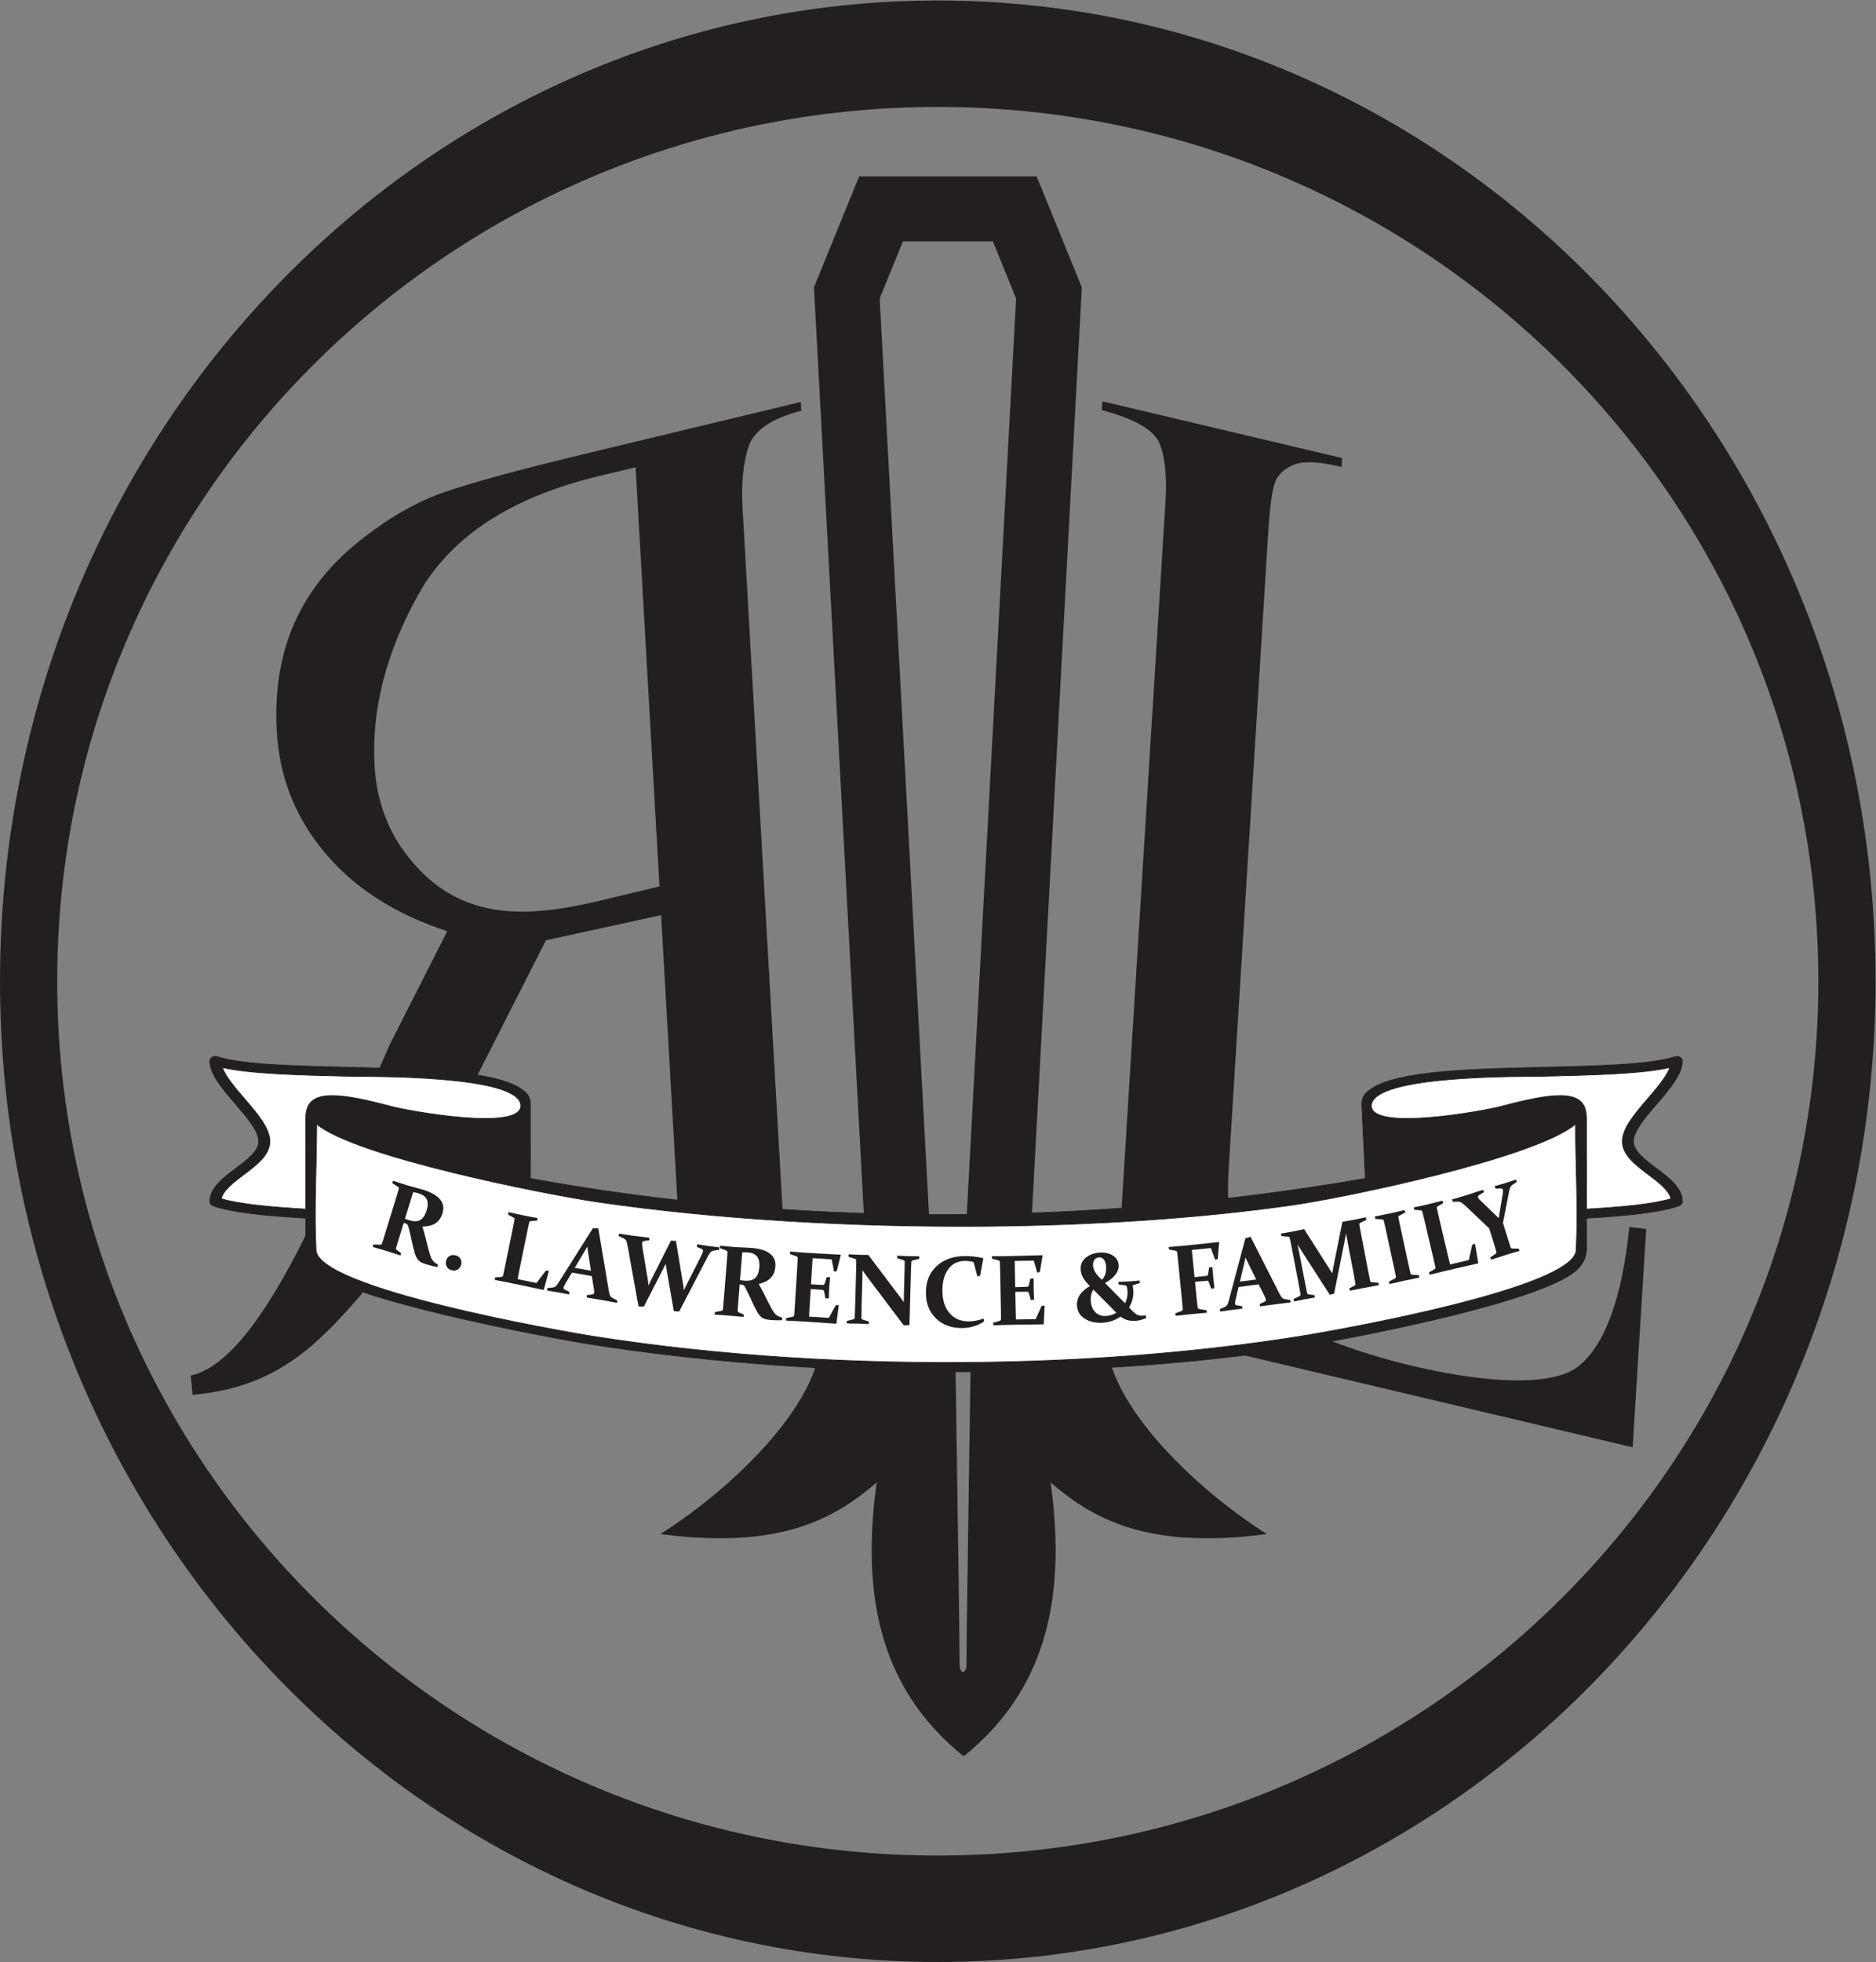
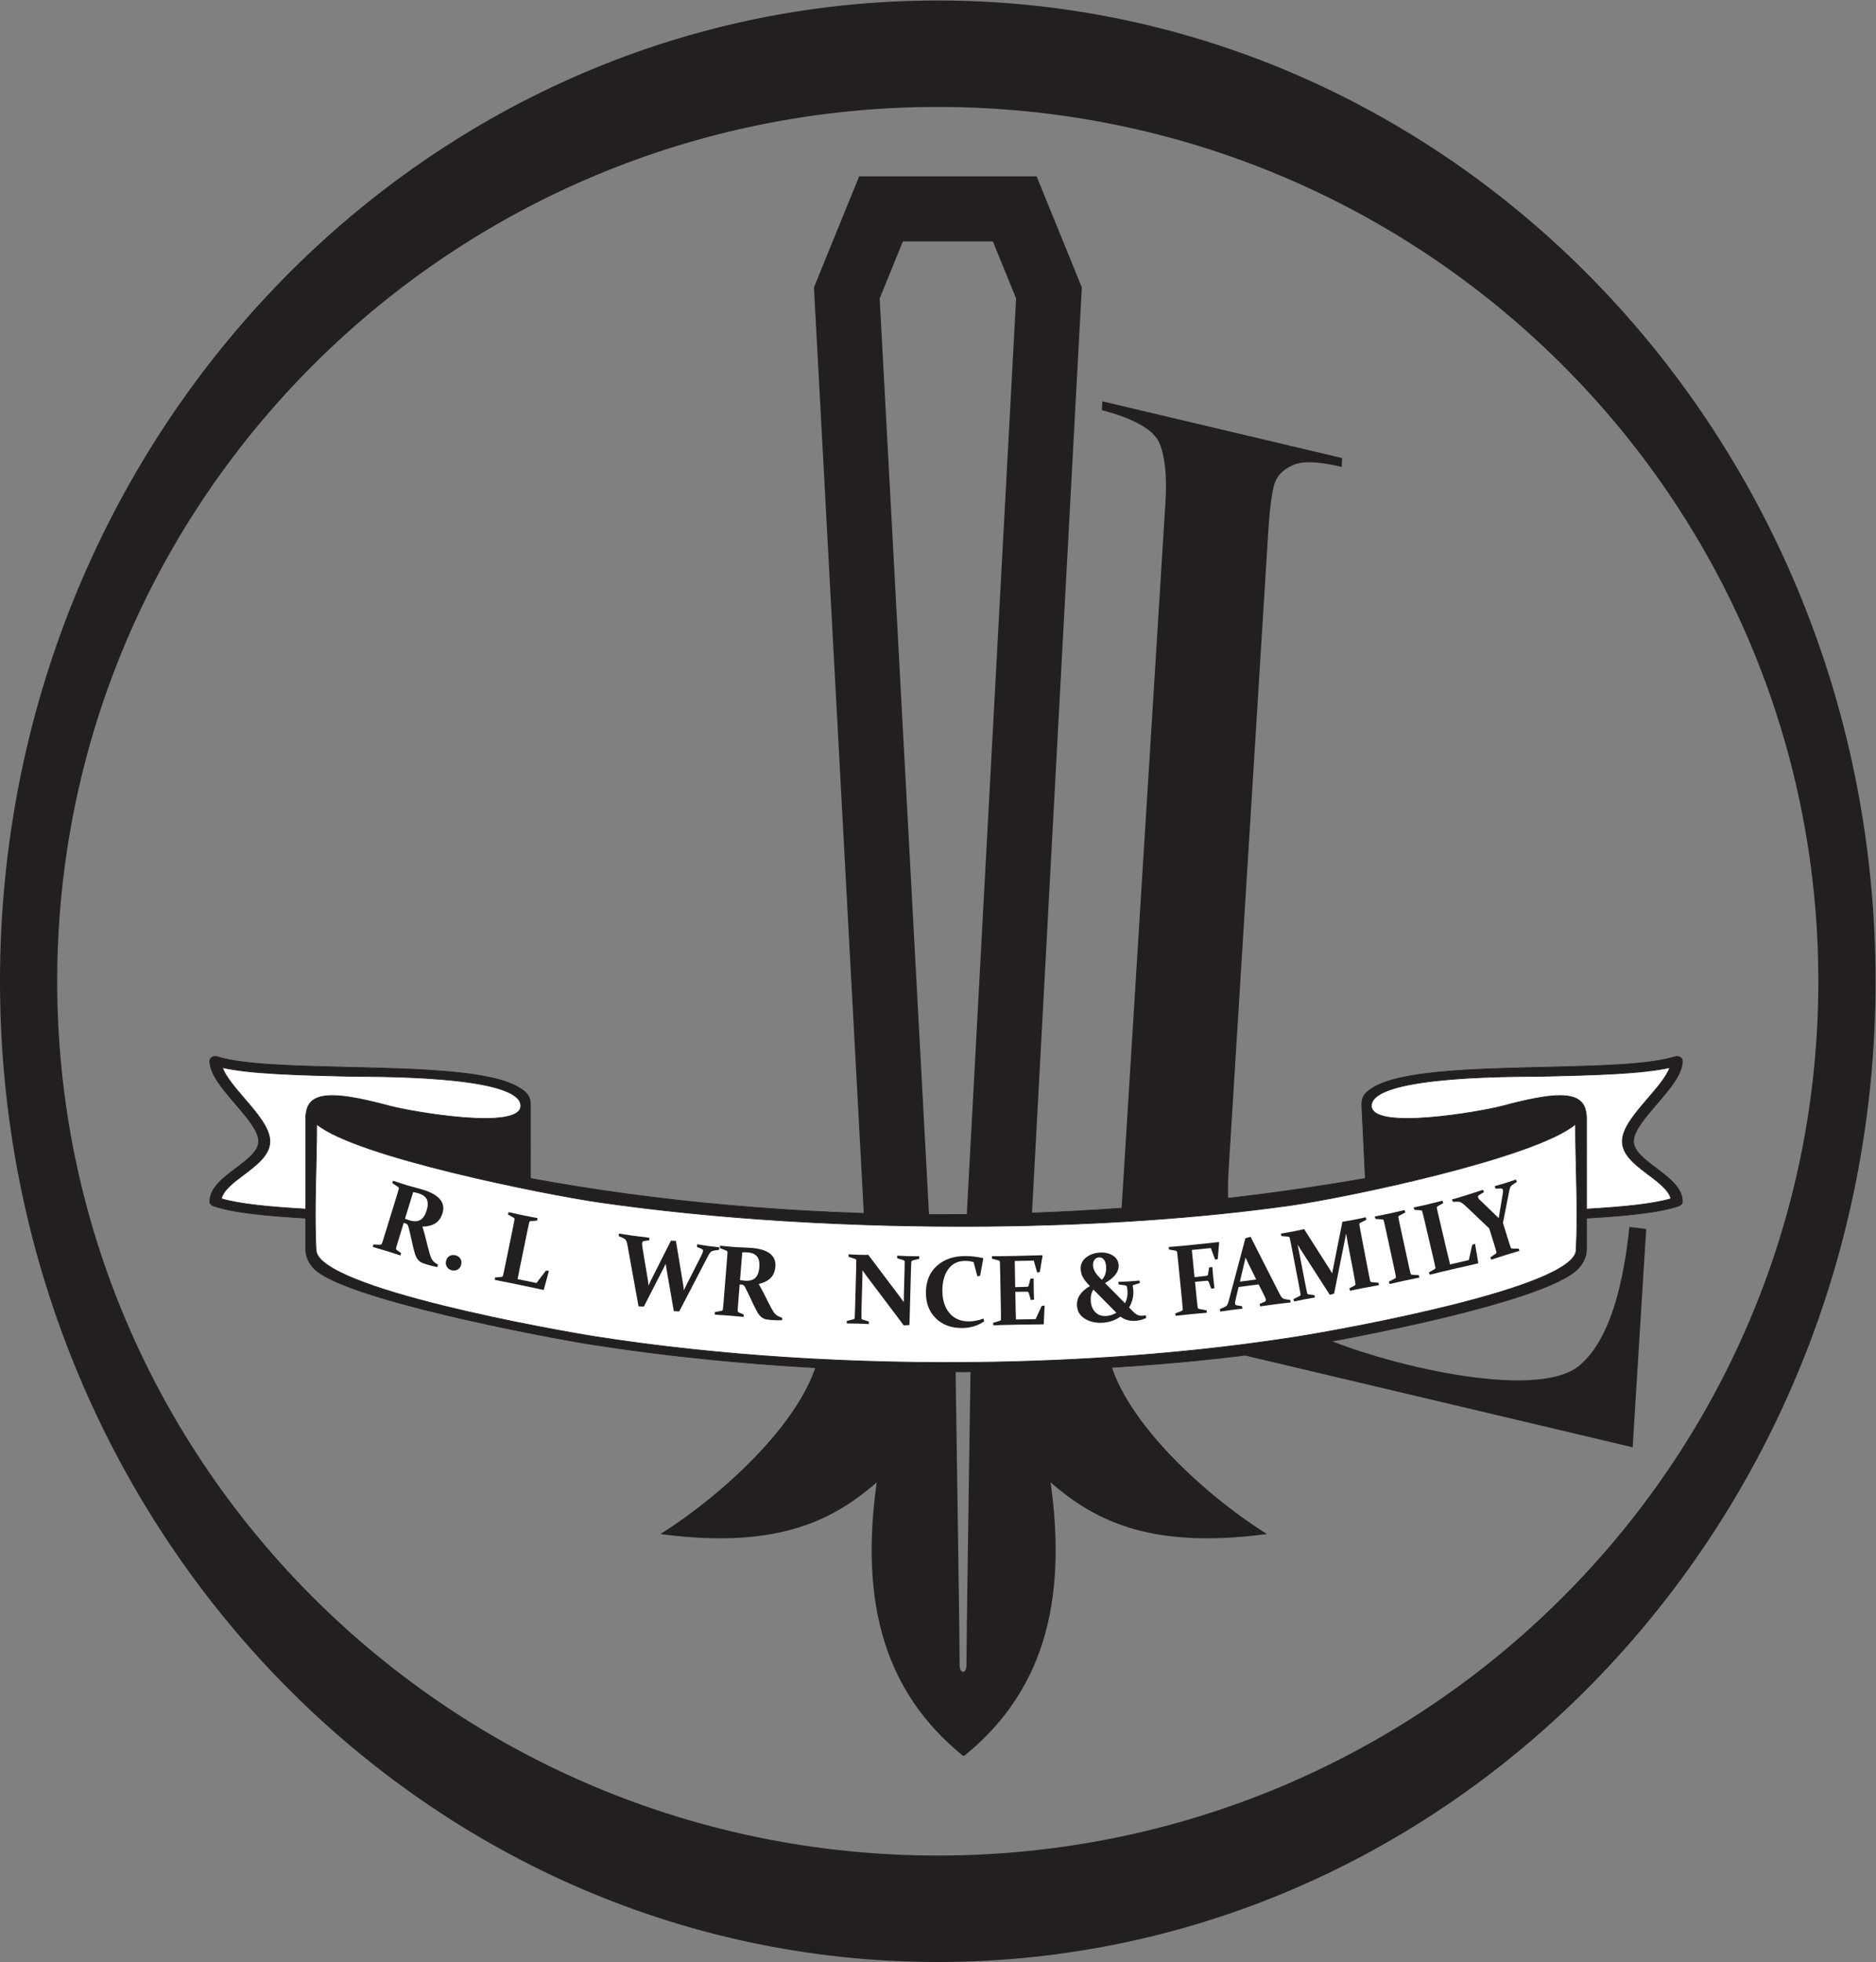
<svg xmlns="http://www.w3.org/2000/svg" xmlns:ns1="http://sodipodi.sourceforge.net/DTD/sodipodi-0.dtd" xmlns:ns2="http://www.inkscape.org/namespaces/inkscape" version="1.1" id="svg2" xml:space="preserve" width="435.667" height="455.36" viewBox="0 0 435.667 455.36" ns1:docname="RL_Logo.eps">
  <rect x="0" y="0" width="435.667" height="455.36" fill="#808080" stroke="none" />
  <defs id="defs6" />
  <g id="g10" ns2:groupmode="layer" ns2:label="ink_ext_XXXXXX" transform="matrix(1.333,0,0,-1.333,0,455.36)">
    <g id="g12" transform="scale(0.1)">
      <path d="m 1496.83,3109.04 h 309.1 L 1884.72,2915.7 1783.38,1034.45 H 1669.9 l 100.31,1862 -40.46,99.27 h -156.74 l -40.46,-99.27 100.34,-1862 h -113.48 l -101.37,1881.25 78.79,193.34" style="fill:#231f20;fill-opacity:1;fill-rule:evenodd;stroke:none" id="path14" />
      <path d="m 1430.4,1101.19 c 12.63,-118.331 -150.03,-274.94 -276.73,-355.362 209.64,-27.289 302.81,29.371 375.13,91.742 -30.71,-215.16 15.16,-368.058 148.7,-476.992 0.51,-0.547 1.83,-0.609 2.71,0 133.54,108.934 179.41,261.832 148.69,476.992 72.33,-62.371 165.49,-119.031 375.13,-91.742 -126.69,80.422 -289.35,237.031 -276.73,355.362 h -234.39 c -4.23,-298.178 -7.99,-525.561 -8.1,-584.471 0,-16.938 -14.03,-16.93 -14.03,0 -0.11,58.922 -3.88,286.293 -8.1,584.471 H 1430.4" style="fill:#231f20;fill-opacity:1;fill-rule:evenodd;stroke:none" id="path16" />
      <path d="m 1430.4,1101.19 c 12.63,-118.331 -150.03,-274.94 -276.73,-355.362 209.64,-27.289 302.81,29.371 375.13,91.742 -30.71,-215.16 15.16,-368.058 148.7,-476.992 0.51,-0.547 1.83,-0.609 2.71,0 133.54,108.934 179.41,261.832 148.69,476.992 72.33,-62.371 165.49,-119.031 375.13,-91.742 -126.69,80.422 -289.35,237.031 -276.73,355.362 h -234.39 c -4.23,-298.178 -7.99,-525.561 -8.1,-584.471 0,-16.938 -14.03,-16.93 -14.03,0 -0.11,58.922 -3.88,286.293 -8.1,584.471 z" style="fill:none;stroke:#231f20;stroke-width:2.16;stroke-linecap:butt;stroke-linejoin:miter;stroke-miterlimit:22.926;stroke-dasharray:none;stroke-opacity:1" id="path18" />
      <path d="m 1953.17,1298.88 77.26,1243.1 c 2.84,45.77 -0.89,80.09 -10.8,103.23 -10.3,22.87 -43.53,41.88 -100.08,56.74 l 0.96,15.37 417.81,-98.82 -0.96,-15.37 c -38.6,9.13 -65.98,10.4 -82.11,4.19 -16.13,-6.22 -26.99,-15.91 -32.88,-28.26 -5.53,-12.44 -9.97,-42.6 -12.95,-90.56 l -68.91,-1108.95 c -1.41,-22.6 -1.45,-43.91 -0.13,-63.94 -47.55,-4.41 -124.92,-11.49 -187.21,-16.73 z m 346.31,-209.06 c 103.69,-46.8 375.05,-114.832 451.68,-51.61 44.55,36.76 74.58,116.1 87.5,241.58 l 29.32,-3.58 -23.62,-380.03 -707.2,167.28 c 38.18,7.54 108.28,18.34 162.32,26.36" style="fill:#231f20;fill-opacity:1;fill-rule:evenodd;stroke:none" id="path20" />
      <path d="m 1633.77,3414.12 c 901.71,0 1632.68,-764.04 1632.68,-1706.52 C 3266.45,765.109 2535.48,1.082 1633.77,1.082 732.063,1.082 1.082,765.109 1.082,1707.6 c 0,942.48 730.981,1706.52 1632.688,1706.52 z m 0,-183.19 c 847.86,0 1535.18,-682.02 1535.18,-1523.33 0,-841.319 -687.32,-1523.338 -1535.18,-1523.338 -847.864,0 -1535.188,682.019 -1535.188,1523.338 0,841.31 687.324,1523.33 1535.188,1523.33" style="fill:#231f20;fill-opacity:1;fill-rule:evenodd;stroke:none" id="path22" />
      <path d="m 1633.77,3414.12 c 901.71,0 1632.68,-764.04 1632.68,-1706.52 C 3266.45,765.109 2535.48,1.082 1633.77,1.082 732.063,1.082 1.082,765.109 1.082,1707.6 c 0,942.48 730.981,1706.52 1632.688,1706.52 z m 0,-183.19 c 847.86,0 1535.18,-682.02 1535.18,-1523.33 0,-841.319 -687.32,-1523.338 -1535.18,-1523.338 -847.864,0 -1535.188,682.019 -1535.188,1523.338 0,841.31 687.324,1523.33 1535.188,1523.33 z" style="fill:none;stroke:#231f20;stroke-width:2.16;stroke-linecap:butt;stroke-linejoin:miter;stroke-miterlimit:22.926;stroke-dasharray:none;stroke-opacity:1" id="path24" />
-       <path d="m 1396.06,2700.87 -0.88,15.37 -377.41,-90.7 c -111.954,-26.91 -192.711,-48.91 -242.622,-66.1 -49.57,-16.74 -99.894,-45.91 -150.66,-86.69 -50.754,-40.77 -88.312,-88.39 -112.285,-143.14 -23.969,-54.75 -33.949,-117.28 -29.965,-187.2 4.578,-80.18 32.77,-150.97 84.578,-212 51.829,-61.4 122.493,-106.4 212.395,-135.64 L 678.82,1596.96 C 601.055,1423.02 467.922,1049.94 332.293,1021.12 l 3.227,-33.561 c 134.472,11.621 205.851,74.831 279.964,158.771 61.555,69.72 43.27,64.28 190.504,345.73 1.364,1.81 2.004,3.45 1.918,4.91 l 143.18,281.96 200.694,43.78 28.7,-503.39 c 60.07,-6 136.71,-13.64 183.37,-18.18 l -70.16,1230.38 c -2.34,41 0.8,75.9 9.75,105.15 8.95,29.24 39.94,50.79 92.62,64.2 z m -288.74,-98.35 41.61,-729.78 -99.13,-23.82 c -131.749,-31.66 -254.839,-40.75 -346.538,85.67 -28.614,39.45 -47.313,89.14 -50.676,148.18 -5.527,97.02 19.59,195.84 75.68,297.28 56.109,101.07 161.269,170.14 315.124,207.11 l 63.93,15.36" style="fill:#231f20;fill-opacity:1;fill-rule:evenodd;stroke:none" id="path26" />
      <path d="m 2763.94,1310.88 c 61.04,3.55 114.78,8.43 147.04,18.04 -3.4,14.95 -21.16,28.33 -38.91,41.71 -22.84,17.23 -45.69,34.43 -45.69,58.24 0,22.85 22.17,48.65 44.34,74.44 16.34,19.01 32.66,38.01 38.56,54.02 -49.6,-11.11 -133.49,-13.13 -220.27,-15.2 -32.78,-0.78 -297.19,3.15 -299.78,-50.62 -2.2,-45.45 193.01,-10.64 227.18,-1.53 84.87,22.62 139.3,29.97 146.25,-9.12 0.85,-3.4 1.27,-7.1 1.24,-11.15 l 0.04,-130.14 z m -2231.315,0 c -61.035,3.55 -114.773,8.43 -147.047,18.04 3.418,14.95 21.168,28.33 38.918,41.71 22.852,17.23 45.688,34.43 45.688,58.24 0,22.85 -22.172,48.65 -44.344,74.44 -16.324,19.01 -32.652,38.01 -38.547,54.02 49.605,-11.11 133.48,-13.13 220.266,-15.2 32.781,-0.78 297.179,3.15 299.785,-50.62 2.199,-45.45 -193.02,-10.64 -227.196,-1.53 -84.855,22.62 -139.296,29.97 -146.253,-9.12 -0.836,-3.4 -1.258,-7.1 -1.235,-11.15 l -0.035,-130.14 z m 1846.105,53.31 -6.25,129.21 c 0.36,11.69 4.01,19.54 18.95,28.35 47.15,30.08 174.91,33.13 297.05,36.05 94.39,2.26 185.28,4.43 228.49,18.03 1.3,0.54 2.76,0.82 4.32,0.82 5.36,0 9.7,-3.52 9.7,-7.87 0,-22.83 -22.16,-48.64 -44.34,-74.43 -20.42,-23.77 -40.85,-47.54 -40.85,-65.48 0,-16.99 19.74,-31.87 39.46,-46.75 22.86,-17.22 45.73,-34.46 45.73,-58.31 h -0.02 c 0,-3.01 -2.17,-5.9 -5.82,-7.19 -33.98,-11.97 -93.52,-17.54 -161.21,-21.47 0,-18.63 0,-37.29 0,-55.94 -1.18,-12.66 -5.09,-20.81 -12.83,-29.85 -52.81,-63.28 -468.76,-138.11 -561.17,-150.2 -367.66,-48.07 -799.64,-40.06 -1158.06,15.9 -79.275,12.41 -441.599,80.59 -486.427,134.3 -7.73,9.05 -11.644,17.18 -12.828,29.85 0,18.66 0,37.3 0,55.94 -67.691,3.93 -127.227,9.5 -161.211,21.47 -3.637,1.29 -5.816,4.17 -5.816,7.19 h -0.024 c 0,23.86 22.867,41.09 45.723,58.31 19.742,14.89 39.469,29.75 39.469,46.75 0.004,17.94 -20.426,41.71 -40.852,65.48 -22.168,25.8 -44.34,51.59 -44.34,74.43 0,4.35 4.348,7.87 9.707,7.87 1.555,0 3.012,-0.29 4.313,-0.82 43.219,-13.6 134.105,-15.77 228.492,-18.03 122.152,-2.91 249.898,-5.97 297.051,-36.05 14.933,-8.81 18.593,-16.67 18.957,-28.36 v -129.2 c 447.516,-82.38 963.316,-85.51 1454.636,0 z m 367.22,-124.89 c 3.65,72.47 -1.08,146.73 -1.08,219.49 -70.95,-59.4 -402.32,-128.02 -493.71,-141.02 -162.7,-23.13 -346.73,-35.14 -533,-36.74 -234.63,-2.01 -472.81,12.5 -676.38,42.08 -90.979,13.23 -422.257,78.89 -490.085,135.68 0,-72.75 -4.734,-147.02 -1.078,-219.5 3.36,-66.61 420.778,-140.14 484.823,-150.21 214.89,-33.77 455.05,-48.86 692.72,-44.66 183.11,3.23 364.73,17.9 532.2,44.26 69.39,10.93 482.25,84.27 485.59,150.62" style="fill:#231f20;fill-opacity:1;fill-rule:evenodd;stroke:none" id="path28" />
      <path d="m 2745.95,1239.3 c 3.64,72.46 -1.09,146.72 -1.09,219.48 -70.95,-59.39 -402.31,-128.01 -493.71,-141.01 -162.69,-23.13 -346.73,-35.14 -533,-36.74 -234.62,-2.01 -472.8,12.5 -676.38,42.08 -90.977,13.22 -422.25,78.89 -490.079,135.67 0,-72.74 -4.73,-147.02 -1.078,-219.49 3.364,-66.61 420.782,-140.15 484.827,-150.21 214.89,-33.77 455.04,-48.86 692.72,-44.66 183.1,3.23 364.73,17.9 532.19,44.26 69.39,10.93 482.25,84.27 485.6,150.62" style="fill:#ffffff;fill-opacity:1;fill-rule:evenodd;stroke:none" id="path30" />
      <path d="m 2745.95,1239.3 c 3.64,72.46 -1.09,146.72 -1.09,219.48 -70.95,-59.39 -402.31,-128.01 -493.71,-141.01 -162.69,-23.13 -346.73,-35.14 -533,-36.74 -234.62,-2.01 -472.8,12.5 -676.38,42.08 -90.977,13.22 -422.25,78.89 -490.079,135.67 0,-72.74 -4.73,-147.02 -1.078,-219.49 3.364,-66.61 420.782,-140.15 484.827,-150.21 214.89,-33.77 455.04,-48.86 692.72,-44.66 183.1,3.23 364.73,17.9 532.19,44.26 69.39,10.93 482.25,84.27 485.6,150.62 z" style="fill:none;stroke:#231f20;stroke-width:1.3;stroke-linecap:butt;stroke-linejoin:miter;stroke-miterlimit:22.926;stroke-dasharray:none;stroke-opacity:1" id="path32" />
      <path d="m 2378.72,1364.19 -6.25,129.2 c 0.36,11.69 4.01,19.55 18.95,28.36 47.16,30.08 174.91,33.13 297.05,36.05 94.39,2.26 185.29,4.43 228.49,18.03 1.31,0.53 2.76,0.82 4.32,0.82 5.36,0 9.7,-3.52 9.7,-7.87 0,-22.84 -22.16,-48.64 -44.33,-74.44 -20.43,-23.77 -40.85,-47.54 -40.85,-65.47 0,-16.99 19.73,-31.88 39.45,-46.75 22.86,-17.22 45.73,-34.47 45.73,-58.31 h -0.02 c 0,-3.02 -2.17,-5.9 -5.82,-7.19 -33.97,-11.97 -93.52,-17.54 -161.21,-21.48 0,-18.63 0,-37.28 0,-55.94 -1.18,-12.66 -5.09,-20.81 -12.83,-29.84 -52.81,-63.28 -468.76,-138.12 -561.17,-150.2 -367.66,-48.07 -799.63,-40.07 -1158.05,15.9 -79.275,12.4 -441.603,80.58 -486.427,134.3 -7.734,9.04 -11.652,17.18 -12.828,29.84 0,18.67 0,37.3 0,55.94 -67.691,3.94 -127.23,9.51 -161.215,21.48 -3.637,1.29 -5.816,4.17 -5.816,7.19 h -0.02 c 0,23.85 22.867,41.08 45.723,58.31 19.742,14.88 39.465,29.75 39.465,46.75 0,17.94 -20.426,41.7 -40.852,65.47 -22.164,25.8 -44.34,51.59 -44.34,74.44 0,4.35 4.344,7.87 9.711,7.87 1.555,0 3.012,-0.3 4.313,-0.82 43.211,-13.6 134.105,-15.78 228.492,-18.03 122.148,-2.92 249.894,-5.97 297.043,-36.05 14.941,-8.81 18.594,-16.67 18.961,-28.36 l 0.004,-129.2 c 447.506,-82.38 963.306,-85.51 1454.626,0 z" style="fill:none;stroke:#231f20;stroke-width:1.3;stroke-linecap:butt;stroke-linejoin:miter;stroke-miterlimit:22.926;stroke-dasharray:none;stroke-opacity:1" id="path34" />
      <path d="m 532.625,1310.87 c -61.035,3.55 -114.773,8.43 -147.047,18.04 3.414,14.96 21.164,28.34 38.918,41.72 22.852,17.23 45.684,34.43 45.684,58.24 0,22.85 -22.172,48.64 -44.34,74.44 -16.328,19.01 -32.656,38 -38.551,54.02 49.606,-11.12 133.481,-13.13 220.262,-15.2 32.785,-0.78 297.183,3.14 299.785,-50.62 2.207,-45.46 -193.016,-10.64 -227.188,-1.53 -84.863,22.61 -139.296,29.97 -146.253,-9.13 -0.836,-3.39 -1.235,-7.09 -1.235,-11.15 l -0.035,-130.14 v -28.69" style="fill:#ffffff;fill-opacity:1;fill-rule:evenodd;stroke:none" id="path36" />
      <path d="m 532.625,1310.87 c -61.035,3.55 -114.773,8.43 -147.047,18.04 3.414,14.96 21.164,28.34 38.918,41.72 22.852,17.23 45.684,34.43 45.684,58.24 0,22.85 -22.172,48.64 -44.34,74.44 -16.328,19.01 -32.656,38 -38.551,54.02 49.606,-11.12 133.481,-13.13 220.262,-15.2 32.785,-0.78 297.183,3.14 299.785,-50.62 2.207,-45.46 -193.016,-10.64 -227.188,-1.53 -84.863,22.61 -139.296,29.97 -146.253,-9.13 -0.836,-3.39 -1.235,-7.09 -1.235,-11.15 l -0.035,-130.14 z" style="fill:none;stroke:#231f20;stroke-width:1.3;stroke-linecap:butt;stroke-linejoin:miter;stroke-miterlimit:22.926;stroke-dasharray:none;stroke-opacity:1" id="path38" />
      <path d="m 2763.93,1310.87 c 61.04,3.55 114.78,8.43 147.04,18.04 -3.39,14.96 -21.16,28.34 -38.91,41.72 -22.84,17.23 -45.68,34.43 -45.68,58.24 0,22.85 22.16,48.64 44.34,74.44 16.32,19.01 32.65,38 38.54,54.02 -49.59,-11.12 -133.48,-13.13 -220.26,-15.2 -32.78,-0.78 -297.18,3.14 -299.78,-50.62 -2.2,-45.46 193.01,-10.64 227.18,-1.53 84.88,22.61 139.3,29.97 146.25,-9.13 0.85,-3.39 1.24,-7.09 1.24,-11.15 l 0.04,-130.14 v -28.69" style="fill:#ffffff;fill-opacity:1;fill-rule:evenodd;stroke:none" id="path40" />
      <path d="m 2763.93,1310.87 c 61.04,3.55 114.78,8.43 147.04,18.04 -3.39,14.96 -21.16,28.34 -38.91,41.72 -22.84,17.23 -45.68,34.43 -45.68,58.24 0,22.85 22.16,48.64 44.34,74.44 16.32,19.01 32.65,38 38.54,54.02 -49.59,-11.12 -133.48,-13.13 -220.26,-15.2 -32.78,-0.78 -297.18,3.14 -299.78,-50.62 -2.2,-45.46 193.01,-10.64 227.18,-1.53 84.88,22.61 139.3,29.97 146.25,-9.13 0.85,-3.39 1.24,-7.09 1.24,-11.15 l 0.04,-130.14 z" style="fill:none;stroke:#231f20;stroke-width:1.3;stroke-linecap:butt;stroke-linejoin:miter;stroke-miterlimit:22.926;stroke-dasharray:none;stroke-opacity:1" id="path42" />
      <path d="m 694.922,1259.52 c -1.031,-3.28 -1.91,-6.21 -2.703,-8.82 -0.766,-2.61 -1.442,-5.01 -2.055,-7.15 -0.473,-1.76 -0.176,-3.03 0.906,-3.78 l 7.672,-5.43 -1.027,-4.16 c -6.008,2.03 -13.504,4.43 -22.473,7.19 -9.582,2.94 -18.133,5.5 -25.691,7.64 l 0.847,4.24 11.93,-0.36 c 1.492,-0.02 2.488,0.59 3.024,1.85 0.73,2.2 1.523,4.64 2.375,7.33 0.851,2.69 1.793,5.68 2.82,8.96 l 20.168,65.39 c 0.828,2.75 1.59,5.25 2.23,7.51 0.68,2.22 1.266,4.3 1.793,6.17 0.383,1.44 0,2.56 -1.14,3.31 l -10.016,6.61 1.055,4.25 c 7.59,-2.59 15.41,-5.11 23.441,-7.58 1.695,-0.53 3.805,-1.14 6.356,-1.82 2.546,-0.71 5.652,-1.56 9.289,-2.55 3.312,-0.91 6.093,-1.68 8.32,-2.3 2.223,-0.64 3.984,-1.14 5.246,-1.52 14.059,-4.35 23.871,-9.95 29.434,-16.81 5.593,-6.89 6.996,-14.83 4.207,-23.86 -2.524,-8.14 -6.688,-14.06 -12.524,-17.75 -5.836,-3.68 -13.336,-5.59 -22.48,-5.69 2.519,-8.22 4.359,-14.81 5.558,-19.76 1.2,-4.99 2.395,-9.91 3.68,-14.77 1.262,-4.84 2.426,-9.15 3.512,-12.9 1.078,-3.75 2.25,-6.8 3.512,-9.18 0.73,-1.11 1.464,-2.1 2.167,-2.98 0.731,-0.88 1.489,-1.7 2.368,-2.44 0.847,-0.73 1.793,-1.43 2.812,-2.08 1.024,-0.64 2.168,-1.32 3.457,-2.02 l -0.972,-4.27 c -5.594,0.87 -11.836,2.37 -18.719,4.52 -5.481,1.67 -9.199,3.22 -11.16,4.6 -1.961,1.38 -3.61,3 -4.891,4.84 -1.906,2.73 -3.426,6.01 -4.566,9.84 -1.11,3.81 -2.25,8.1 -3.36,12.82 -1.113,4.71 -2.258,9.69 -3.336,14.94 -1.105,5.25 -2.363,10.5 -3.738,15.71 -0.441,1.52 -0.793,2.76 -1.055,3.75 -0.265,0.97 -0.617,1.76 -0.992,2.33 -0.383,0.57 -0.848,1.04 -1.379,1.39 -0.496,0.38 -1.199,0.73 -2.047,1.06 l -3.429,1.15 z m 10.629,34.54 c 2.871,-1.06 5.449,-1.95 7.82,-2.68 7.766,-2.37 14.063,-2.18 18.871,0.61 4.809,2.81 8.504,8.38 11.059,16.67 2.492,8.05 2.558,14.44 0.215,19.22 -2.34,4.74 -7.176,8.27 -14.493,10.52 -1.261,0.38 -2.636,0.77 -4.109,1.1 -1.488,0.35 -3.164,0.67 -5.039,1.02 l -14.324,-46.46" style="fill:#231f20;fill-opacity:1;fill-rule:nonzero;stroke:none" id="path44" />
      <path d="m 793.43,1230.44 c 3.785,-0.91 6.64,-2.83 8.574,-5.78 1.926,-2.94 2.43,-6.36 1.516,-10.27 -0.907,-3.84 -2.875,-6.7 -5.907,-8.57 -3.062,-1.87 -6.488,-2.37 -10.277,-1.49 -3.965,0.94 -6.879,2.9 -8.75,5.94 -1.898,3 -2.367,6.45 -1.488,10.3 0.91,3.91 2.875,6.73 5.882,8.55 3.004,1.77 6.485,2.21 10.45,1.32" style="fill:#231f20;fill-opacity:1;fill-rule:nonzero;stroke:none" id="path46" />
      <path d="m 919.008,1273.85 -13.653,-66.51 c -1.265,-6.18 -2.476,-12.29 -3.593,-18.38 l 32.871,-6.75 16.422,21.52 5.304,-0.28 -8.933,-32.79 -0.703,-0.48 c -13.817,3.01 -27.336,5.89 -40.559,8.6 l -20.883,4.25 c -8.355,1.73 -16.097,3.23 -23.254,4.52 l 0.426,4.31 11.074,0.95 c 1.493,0.13 2.426,0.83 2.805,2.15 0.523,2.23 1.07,4.75 1.668,7.51 0.609,2.75 1.242,5.84 1.934,9.21 l 13.765,67.03 c 0.578,2.79 1.067,5.34 1.524,7.65 0.433,2.32 0.836,4.44 1.148,6.34 0.262,1.47 -0.215,2.55 -1.445,3.18 l -9.746,5.42 0.629,4.34 c 7.183,-1.7 15.511,-3.52 25.007,-5.48 9.739,-1.98 18.25,-3.62 25.461,-4.85 l -0.453,-4.38 -11.074,-0.97 c -1.406,-0.06 -2.316,-0.77 -2.723,-2.09 -0.457,-2 -1.089,-4.87 -1.867,-8.6 -0.812,-3.72 -1.187,-5.5 -1.152,-5.42" style="fill:#231f20;fill-opacity:1;fill-rule:nonzero;stroke:none" id="path48" />
-       <path d="m 996.379,1200.35 -8.75,-14.74 c -1.758,-2.91 -3.106,-5.22 -4.07,-7.01 -0.993,-1.76 -1.555,-3.16 -1.758,-4.16 -0.149,-0.97 -0.024,-1.76 0.387,-2.34 0.41,-0.59 1.14,-1.12 2.167,-1.62 l 7.68,-3.77 -0.492,-4.43 c -8.152,1.58 -14.773,2.83 -19.898,3.74 -5.368,0.94 -11.497,1.93 -18.379,2.98 l 0.316,4.28 9.496,1.12 c 2.258,0.26 4.016,1 5.274,2.26 1.289,1.26 2.781,3.25 4.539,5.95 l 60.059,95.1 9.38,-0.26 18.36,-109.11 c 0.71,-4.19 1.53,-7.09 2.44,-8.67 0.91,-1.58 2.41,-2.87 4.43,-3.86 l 7.85,-3.93 -0.49,-4.25 c -7.59,1.49 -15.21,2.92 -22.95,4.29 -10.2,1.79 -20.13,3.45 -29.87,4.99 l 0.32,4.28 8.79,0.97 c 1.21,0.15 2.09,0.45 2.67,0.85 0.62,0.42 1,1.15 1.17,2.14 0.21,1.15 0.18,2.67 -0.06,4.61 -0.24,1.94 -0.65,4.47 -1.17,7.65 l -2.8,16.84 z m 26.781,45.3 c -1.55,-2.75 -3.16,-5.61 -4.92,-8.56 l -16.94,-28.56 28.22,-4.93 -5.03,32.32 c -0.51,3.39 -0.95,6.62 -1.33,9.73" style="fill:#231f20;fill-opacity:1;fill-rule:nonzero;stroke:none" id="path50" />
      <path d="m 1190.29,1178.73 c 0.53,-3.21 0.89,-6.31 1.05,-9.42 1.34,3.01 2.68,5.81 4.01,8.47 l 24.65,48.5 c 1.58,3.19 2.73,5.65 3.48,7.37 0.71,1.7 1.16,3.1 1.29,4.18 0.15,0.96 -0.02,1.73 -0.48,2.32 -0.47,0.59 -1.23,1.1 -2.28,1.52 l -7.83,3.41 0.35,4.54 c 8.2,-1.34 14.84,-2.39 20.02,-3.09 5.36,-0.71 11.54,-1.46 18.48,-2.18 l -0.18,-4.39 -9.44,-1.38 c -2.26,-0.39 -4.02,-1.23 -5.32,-2.48 -1.3,-1.28 -2.69,-3.32 -4.18,-6.18 l -50.61,-97.25 -9.38,0.51 -12.27,70.32 c -0.65,3.72 -1.3,7.75 -1.91,12.05 -1.93,-3.9 -3.74,-7.53 -5.49,-10.94 l -32.58,-63.52 -9.28,0.51 -19.22,106.52 c -0.76,4.08 -1.65,6.91 -2.69,8.46 -1.02,1.56 -2.56,2.83 -4.64,3.78 l -7.92,3.51 0.36,4.37 c 7.61,-1.26 15.31,-2.42 23.07,-3.5 10.18,-1.38 20.2,-2.63 29.98,-3.75 l -0.09,-4.39 -8.74,-1.23 c -1.17,-0.2 -2.06,-0.52 -2.65,-0.95 -0.58,-0.44 -0.95,-1.16 -1.07,-2.2 -0.15,-1.1 -0.16,-2.62 0.03,-4.5 0.17,-1.86 0.53,-4.43 1.07,-7.66 l 8.87,-52.93 c 0.48,-3.16 0.84,-6.29 1.05,-9.41 1.34,3.01 2.65,5.82 3.92,8.48 l 35.17,69.73 8.7,-0.41 12.7,-76.79" style="fill:#231f20;fill-opacity:1;fill-rule:nonzero;stroke:none" id="path52" />
      <path d="m 1286.36,1151.16 c -0.27,-3.43 -0.5,-6.49 -0.69,-9.21 -0.19,-2.7 -0.33,-5.16 -0.47,-7.38 -0.07,-1.85 0.49,-3.02 1.72,-3.51 l 8.66,-3.63 -0.07,-4.28 c -6.34,0.67 -14.16,1.38 -23.51,2.13 -10,0.81 -18.88,1.42 -26.7,1.87 l -0.11,4.31 11.74,2.26 c 1.44,0.26 2.28,1.09 2.51,2.47 0.22,2.25 0.48,4.8 0.73,7.64 0.25,2.83 0.53,5.93 0.78,9.36 l 5.45,68.18 c 0.22,2.84 0.42,5.42 0.59,7.77 0.13,2.34 0.27,4.49 0.38,6.45 0.05,1.47 -0.57,2.45 -1.83,2.98 l -11.22,4.23 0.1,4.39 c 7.98,-0.88 16.13,-1.63 24.51,-2.29 1.79,-0.14 3.99,-0.28 6.6,-0.41 2.64,-0.11 5.84,-0.28 9.61,-0.46 3.43,-0.17 6.3,-0.29 8.62,-0.43 2.31,-0.12 4.13,-0.24 5.45,-0.33 14.66,-1.17 25.46,-4.49 32.37,-10 6.93,-5.48 10.04,-12.94 9.29,-22.36 -0.67,-8.49 -3.45,-15.15 -8.35,-20.02 -4.9,-4.85 -11.78,-8.34 -20.68,-10.45 4.22,-7.46 7.47,-13.48 9.72,-18.07 2.22,-4.59 4.49,-9.12 6.77,-13.57 2.3,-4.48 4.37,-8.42 6.26,-11.84 1.86,-3.42 3.69,-6.14 5.4,-8.18 0.97,-0.93 1.91,-1.75 2.79,-2.46 0.89,-0.69 1.82,-1.3 2.82,-1.86 1,-0.52 2.06,-1.02 3.2,-1.42 1.15,-0.41 2.41,-0.81 3.82,-1.19 l -0.01,-4.39 c -5.65,-0.35 -12.07,-0.26 -19.26,0.33 -5.68,0.44 -9.64,1.13 -11.87,2.06 -2.23,0.93 -4.17,2.15 -5.82,3.63 -2.47,2.28 -4.65,5.15 -6.6,8.63 -1.92,3.5 -3.96,7.42 -6.09,11.77 -2.1,4.36 -4.29,8.99 -6.5,13.87 -2.22,4.88 -4.59,9.71 -7.07,14.5 -0.74,1.38 -1.35,2.52 -1.83,3.42 -0.47,0.88 -0.97,1.58 -1.47,2.05 -0.5,0.47 -1.06,0.81 -1.65,1.07 -0.56,0.24 -1.32,0.44 -2.23,0.58 l -3.57,0.37 z m 2.87,36.02 c 3.02,-0.43 5.75,-0.73 8.2,-0.93 8.1,-0.64 14.18,0.94 18.28,4.71 4.08,3.77 6.49,9.99 7.18,18.66 0.67,8.39 -0.68,14.65 -3.98,18.8 -3.33,4.12 -8.79,6.5 -16.44,7.11 -1.31,0.11 -2.72,0.17 -4.25,0.16 -1.52,0.02 -3.22,-0.01 -5.12,-0.11 l -3.87,-48.4" style="fill:#231f20;fill-opacity:1;fill-rule:nonzero;stroke:none" id="path54" />
-       <path d="m 1399.39,1235.18 21.65,-1.32 c 13.89,-0.88 28.27,-1.65 43.22,-2.35 l 0.55,-0.7 -7.1,-28.2 -4.66,-0.42 -4.18,21.18 -33.17,2.05 -2.8,-45.5 4.63,-0.29 c 4.95,-0.31 10.31,-0.56 16.02,-0.83 1.5,-0.03 2.5,0.7 3.06,2.16 l 3.8,11.53 5.69,-0.08 c -0.72,-8.29 -1.18,-14.47 -1.43,-18.58 -0.25,-4.01 -0.54,-10.1 -0.87,-18.34 l -5.69,-0.09 -2.41,12.29 c -0.37,1.55 -1.21,2.4 -2.51,2.56 -5.82,0.46 -11.24,0.87 -16.25,1.18 l -4.54,0.26 -1.83,-29.36 c -0.41,-6.3 -0.72,-12.51 -0.99,-18.69 l 34.25,-2.14 12.19,21.87 5.28,0.44 -4.03,-31.89 -0.65,-0.58 c -14.21,1.06 -28.03,2 -41.51,2.85 l -22.7,1.4 c -7.39,0.45 -14.98,0.83 -22.8,1.16 l -0.18,4.31 11.67,2.44 c 1.47,0.31 2.29,1.16 2.5,2.51 0.19,2.29 0.37,4.84 0.59,7.68 0.22,2.81 0.41,5.94 0.63,9.36 l 4.21,68.26 c 0.19,2.88 0.35,5.45 0.45,7.8 0.13,2.34 0.22,4.51 0.26,6.44 0.03,1.5 -0.57,2.47 -1.86,2.94 l -11.27,4.06 -0.01,4.4 c 8,-0.73 15.59,-1.32 22.79,-1.77" style="fill:#231f20;fill-opacity:1;fill-rule:nonzero;stroke:none" id="path56" />
      <path d="m 1500.67,1121.57 c 0.01,-1.64 0.69,-2.67 2.07,-3.04 l 10.88,-3.33 0.13,-4.45 c -7.7,0.38 -14.06,0.64 -19.01,0.77 -4.93,0.13 -11.37,0.22 -19.32,0.27 l -0.3,4.31 11.55,2.86 c 1.53,0.42 2.32,1.27 2.4,2.59 0.24,4.63 0.45,10.32 0.64,17.06 l 1.88,68.37 c 0.16,5.71 0.22,10.46 0.21,14.25 0,1.49 -0.68,2.45 -1.97,2.89 l -11.42,3.64 -0.14,4.39 c 8.01,-0.46 14.16,-0.73 18.44,-0.86 5.6,-0.15 10.93,-0.19 15.97,-0.08 l 55.1,-73.01 c 2.21,-2.92 4.44,-6.01 6.77,-9.29 -0.01,3.96 0.03,7.78 0.13,11.4 l 1.23,44.7 c 0.15,5.56 0.22,10.31 0.24,14.32 -0.04,1.33 -0.75,2.2 -2.19,2.64 l -10.88,3.32 -0.14,4.54 c 7.89,-0.43 14.27,-0.73 19.2,-0.86 5.04,-0.16 11.43,-0.21 19.14,-0.19 l 0.31,-4.39 -11.74,-3.01 c -1.35,-0.39 -2.04,-1.3 -2.16,-2.79 -0.27,-3.75 -0.49,-8.5 -0.64,-14.21 l -2.61,-95.31 -9.9,-0.69 -65.25,86.54 c -1.95,2.6 -4.16,5.73 -6.7,9.35 -0.01,-4.22 -0.05,-8.12 -0.15,-11.67 l -1.48,-54.29 c -0.18,-6.75 -0.28,-12.32 -0.29,-16.74" style="fill:#231f20;fill-opacity:1;fill-rule:nonzero;stroke:none" id="path58" />
      <path d="m 1707.44,1194.67 -4.72,-0.76 -6.53,24.64 c -4.51,1.44 -9.4,2.14 -14.69,2.14 -12.62,0 -22.41,-4.75 -29.32,-14.24 -6.95,-9.46 -10.41,-21.89 -10.41,-37.25 0,-16.4 4.08,-29.47 12.25,-39.2 8.15,-9.76 19.45,-14.62 33.93,-14.62 8.09,0 16.59,1.64 25.5,4.92 l 1.11,-4.89 c -11.43,-7.77 -24.38,-11.63 -38.8,-11.63 -18.69,0 -33.82,5.65 -45.36,16.93 -11.52,11.28 -17.29,26.14 -17.29,44.57 0,19.66 6.33,35.22 18.96,46.68 12.66,11.45 29.16,17.17 49.52,17.17 10.09,0 20.4,-1.18 30.92,-3.52 l 0.53,-0.88 -5.6,-30.06" style="fill:#231f20;fill-opacity:1;fill-rule:nonzero;stroke:none" id="path60" />
      <path d="m 1750.78,1229.02 21.72,0.4 c 13.88,0.27 28.28,0.63 43.2,1.14 l 0.64,-0.64 -4.79,-28.69 -4.63,-0.76 -5.89,20.74 -33.17,-0.64 0.83,-45.54 4.64,0.07 c 4.98,0.12 10.31,0.29 16.03,0.5 1.5,0.08 2.46,0.87 2.89,2.35 l 2.88,11.82 5.65,0.37 c -0.03,-8.29 0.01,-14.5 0.1,-18.63 0.06,-3.98 0.27,-10.12 0.59,-18.35 l -5.65,-0.52 -3.41,12.01 c -0.48,1.56 -1.39,2.33 -2.7,2.37 -5.83,0.01 -11.28,-0.04 -16.29,-0.15 l -4.55,-0.08 0.54,-29.43 c 0.11,-6.27 0.3,-12.51 0.52,-18.66 l 34.32,0.62 10.39,22.79 5.22,0.86 -1.46,-32.13 -0.6,-0.62 c -14.24,-0.1 -28.1,-0.25 -41.61,-0.51 l -22.72,-0.45 c -7.38,-0.11 -14.98,-0.36 -22.83,-0.68 l -0.5,4.28 11.43,3.41 c 1.44,0.43 2.18,1.32 2.28,2.7 0.02,2.29 0.01,4.83 0,7.68 -0.04,2.81 -0.08,5.95 -0.14,9.38 l -1.29,68.38 c -0.07,2.84 -0.14,5.45 -0.21,7.79 -0.06,2.35 -0.13,4.49 -0.24,6.42 -0.08,1.49 -0.77,2.44 -2.12,2.8 l -11.55,3.14 -0.35,4.36 c 8.03,-0.09 15.62,-0.06 22.83,0.1" style="fill:#231f20;fill-opacity:1;fill-rule:nonzero;stroke:none" id="path62" />
      <path d="m 1948.38,1184.19 c 3.25,0.1 6.53,0.21 9.81,0.38 3.28,0.13 6.89,0.33 10.75,0.59 3.31,0.2 6.27,0.42 8.87,0.65 2.59,0.21 5.01,0.47 7.3,0.72 l 0.64,-4.42 -10.88,-3.35 c -1.2,-0.37 -1.66,-1.07 -1.42,-2.09 0.45,-1.91 0.79,-4.37 0.98,-7.33 0.69,-10.52 -1.78,-20.37 -7.31,-29.61 4.75,-5.39 8.84,-9.29 12.29,-11.78 1.62,-1.15 3.39,-1.92 5.35,-2.32 1.94,-0.4 3.93,-0.53 5.98,-0.4 1.61,0.13 3.34,0.4 5.22,0.86 l 1.05,-4.66 c -5.99,-2.97 -12.28,-4.66 -18.84,-5.08 -10.16,-0.65 -18.86,1.79 -26.1,7.34 -9.16,-6.36 -19.37,-9.91 -30.61,-10.63 -12.07,-0.78 -22.43,1.48 -31.13,6.78 -8.71,5.27 -13.39,12.87 -14.04,22.73 -0.88,13.77 6.67,25.22 22.58,34.32 -5.45,5.39 -9.42,10.25 -11.9,14.64 -2.5,4.34 -3.91,9.17 -4.23,14.41 -0.52,8.24 2.45,14.99 8.93,20.31 6.47,5.32 14.54,8.3 24.2,8.92 8.79,0.55 16.36,-1.1 22.71,-5.02 6.36,-3.88 9.77,-9.49 10.26,-16.78 0.71,-11.37 -7.16,-21.79 -23.64,-31.27 l 34.84,-35.18 c 3.3,6.74 4.72,13.54 4.29,20.4 -0.22,3.48 -0.53,6.05 -0.92,7.75 -0.24,1.09 -0.66,1.85 -1.21,2.25 -0.6,0.44 -1.42,0.73 -2.53,0.87 l -10.77,1.48 z m -43.52,-13.38 c -3.57,-5.34 -5.09,-12 -4.57,-19.99 0.5,-8.03 3.17,-14.52 7.99,-19.44 4.8,-4.89 11.08,-7.11 18.79,-6.62 6.21,0.42 12.18,2.28 17.87,5.63 z m 14.84,16.88 c 5.49,5.9 7.96,13.61 7.35,23.17 -0.32,5.06 -1.58,9.07 -3.77,11.96 -2.19,2.89 -5.04,4.25 -8.53,4.01 -3.48,-0.22 -6.17,-1.68 -8.05,-4.35 -1.9,-2.65 -2.72,-6 -2.46,-10.01 0.42,-6.5 3.95,-13.13 10.56,-19.86 l 4.9,-4.92" style="fill:#231f20;fill-opacity:1;fill-rule:nonzero;stroke:none" id="path64" />
      <path d="m 2081.94,1184.21 2.78,-28.2 c 0.69,-6.71 1.29,-12.19 1.81,-16.46 0.21,-1.35 1.03,-2.21 2.52,-2.5 l 12.91,-2.35 0.67,-4.25 c -8.85,-0.71 -18.08,-1.54 -27.69,-2.49 -9.85,-0.97 -18.74,-1.95 -26.65,-2.9 l -0.84,4.22 11.11,4.28 c 1.44,0.62 2.12,1.58 2.06,2.9 -0.34,4.6 -0.86,10.29 -1.52,17 l -6.77,68.12 c -0.29,2.84 -0.57,5.42 -0.84,7.76 -0.25,2.32 -0.51,4.45 -0.74,6.39 -0.2,1.47 -1,2.35 -2.34,2.62 l -11.77,2.19 -0.69,4.34 c 7.99,0.57 15.58,1.19 22.76,1.91 l 21.6,2.15 c 13.84,1.39 28.2,2.9 43.03,4.63 l 0.67,-0.62 -2.46,-29 -4.54,-1.13 -7.55,20.23 -33.07,-3.3 4.71,-47.33 4.87,0.49 c 5.01,0.48 10.35,1.09 15.97,1.75 1.52,0.2 2.41,1.08 2.68,2.6 l 1.89,12.01 5.64,0.81 c 0.65,-8.26 1.17,-14.45 1.57,-18.55 0.4,-3.99 1.09,-10.08 2.07,-18.26 l -5.57,-1.07 -4.37,11.81 c -0.56,1.44 -1.53,2.15 -2.9,2.12 -5.74,-0.46 -11.16,-0.94 -16.23,-1.43 l -4.78,-0.49" style="fill:#231f20;fill-opacity:1;fill-rule:nonzero;stroke:none" id="path66" />
      <path d="m 2157.86,1175.31 -3.98,-16.71 c -0.79,-3.25 -1.38,-5.89 -1.77,-7.88 -0.42,-1.99 -0.55,-3.48 -0.44,-4.5 0.14,-0.98 0.5,-1.68 1.07,-2.12 0.59,-0.44 1.44,-0.74 2.55,-0.9 l 8.46,-1.3 0.83,-4.39 c -8.23,-0.9 -14.95,-1.68 -20.11,-2.37 -5.4,-0.7 -11.53,-1.58 -18.45,-2.65 l -0.97,4.19 8.75,3.91 c 2.09,0.9 3.52,2.15 4.35,3.72 0.86,1.58 1.69,3.93 2.56,7.05 l 28.98,108.78 9.01,2.56 50.17,-98.75 c 1.91,-3.78 3.56,-6.31 4.91,-7.55 1.34,-1.24 3.12,-2.04 5.38,-2.37 l 8.66,-1.4 0.8,-4.22 c -7.68,-0.81 -15.43,-1.73 -23.19,-2.75 -10.27,-1.32 -20.27,-2.71 -30.03,-4.15 l -0.98,4.19 8.11,3.56 c 1.11,0.5 1.88,1.02 2.32,1.6 0.45,0.58 0.6,1.37 0.46,2.41 -0.15,1.14 -0.64,2.58 -1.42,4.34 -0.82,1.79 -1.97,4.1 -3.42,6.96 l -7.72,15.28 z m 12.04,51.28 c -0.63,-3.11 -1.35,-6.29 -2.13,-9.63 l -7.66,-32.35 28.43,3.7 -14.47,29.37 c -1.5,3.1 -2.9,6.06 -4.17,8.91" style="fill:#231f20;fill-opacity:1;fill-rule:nonzero;stroke:none" id="path68" />
      <path d="m 2338.7,1288.79 c 7.78,1.27 14.8,2.5 21.03,3.71 5.56,1.07 12.08,2.44 19.57,4.12 l 1.33,-4.21 -10.92,-5.49 c -1.19,-0.65 -1.67,-1.71 -1.46,-3.17 0.59,-3.75 1.45,-8.4 2.52,-14.02 l 12.91,-67.18 c 1.28,-6.61 2.41,-12.19 3.39,-16.72 0.3,-1.29 1.22,-2.02 2.77,-2.18 l 11.55,-0.99 1.16,-4.15 c -8.08,-1.39 -16.98,-3.02 -26.74,-4.88 -9.51,-1.85 -17.44,-3.47 -23.82,-4.86 l -1.23,4.15 9.12,4.79 c 1.29,0.65 1.78,1.8 1.53,3.44 -0.68,4.42 -1.64,9.95 -2.93,16.56 l -10.36,53.93 c -0.57,2.92 -1.56,8.53 -2.99,16.81 -0.97,-5.18 -2.04,-10.59 -3.17,-16.17 l -17.73,-88.59 -7.46,-2.11 -47.37,73.62 c -2.79,4.2 -5.73,8.89 -8.82,14.11 1.65,-7.96 2.72,-13.19 3.19,-15.71 l 10.05,-52.16 c 1.26,-6.62 2.38,-12.12 3.33,-16.47 0.37,-1.64 1.31,-2.51 2.78,-2.62 l 9.82,-1.17 1.06,-4.16 c -6.64,-1.11 -12.43,-2.13 -17.32,-3.08 -4.83,-0.92 -11.11,-2.23 -18.89,-3.91 l -1.24,4.16 10.68,5.27 c 1.4,0.75 1.97,1.75 1.79,3.07 -0.77,4.56 -1.79,10.15 -3.08,16.79 l -12.9,67.15 c -1.07,5.62 -2.02,10.26 -2.84,13.95 -0.34,1.46 -1.19,2.24 -2.57,2.41 l -11.94,1.1 -1.06,4.24 c 9.37,1.57 16.39,2.8 21.04,3.69 6.4,1.23 12.93,2.61 19.57,4.12 l 43.69,-68.58 c 1.89,-2.94 3.61,-5.73 5.2,-8.42 0.55,3.08 1.18,6.34 1.79,9.78 l 15.97,80.03" style="fill:#231f20;fill-opacity:1;fill-rule:nonzero;stroke:none" id="path70" />
      <path d="m 2453.64,1215.33 c 0.7,-3.34 1.39,-6.39 2.01,-9.11 0.62,-2.76 1.18,-5.19 1.71,-7.36 0.38,-1.46 1.53,-2.22 3.5,-2.33 l 10.95,-0.68 1.16,-4.16 c -7.83,-1.52 -16.44,-3.29 -25.9,-5.33 -9.78,-2.13 -18.48,-4.08 -26.1,-5.91 l -1.32,4.1 10.56,5.52 c 1.32,0.71 1.88,1.74 1.7,3.08 -0.42,2.26 -0.92,4.79 -1.48,7.53 -0.59,2.78 -1.24,5.86 -1.96,9.2 l -14.46,66.82 c -0.62,2.81 -1.18,5.36 -1.69,7.64 -0.52,2.29 -1.03,4.37 -1.5,6.23 -0.35,1.48 -1.23,2.23 -2.61,2.35 l -11.93,0.86 -1.18,4.2 c 7.82,1.46 16.43,3.21 25.89,5.25 9.73,2.1 18.42,4.11 26.1,5.99 l 1.33,-4.18 -10.57,-5.53 c -1.26,-0.62 -1.82,-1.61 -1.64,-2.99 0.39,-2.02 0.84,-4.19 1.31,-6.53 0.47,-2.32 0.97,-4.81 1.56,-7.5 l 14.56,-67.16" style="fill:#231f20;fill-opacity:1;fill-rule:nonzero;stroke:none" id="path72" />
      <path d="m 2506.33,1298.83 15.52,-66.09 c 1.46,-6.14 2.94,-12.22 4.46,-18.2 l 32.66,7.66 5.89,26.46 4.9,1.92 5.67,-33.5 -0.44,-0.73 c -13.79,-3.04 -27.27,-6.12 -40.41,-9.23 l -20.75,-4.87 c -8.28,-1.93 -15.97,-3.82 -22.99,-5.64 l -1.41,4.08 9.65,5.53 c 1.3,0.7 1.84,1.74 1.64,3.1 -0.46,2.26 -1.02,4.75 -1.62,7.51 -0.64,2.76 -1.35,5.81 -2.11,9.15 l -15.64,66.63 c -0.66,2.79 -1.28,5.32 -1.86,7.6 -0.54,2.27 -1.08,4.35 -1.6,6.22 -0.37,1.45 -1.27,2.21 -2.65,2.31 l -11.13,0.81 -1.23,4.23 c 7.25,1.44 15.56,3.29 24.97,5.48 9.69,2.29 18.09,4.4 25.16,6.28 l 1.43,-4.17 -9.65,-5.53 c -1.26,-0.64 -1.76,-1.66 -1.57,-3.01 0.4,-2.02 1.06,-4.88 1.88,-8.6 0.86,-3.7 1.26,-5.51 1.23,-5.4" style="fill:#231f20;fill-opacity:1;fill-rule:nonzero;stroke:none" id="path74" />
      <path d="m 2611.03,1295.18 5.98,36.22 c 0.63,3.2 1.08,5.88 1.36,8.08 0.28,2.17 0.23,3.87 -0.15,5.08 -0.49,1.64 -2.09,2.38 -4.73,2.27 l -8,-0.3 -1.59,4.26 c 6.14,1.66 12.53,3.53 19.19,5.6 6.05,1.91 12.02,3.86 17.86,5.91 l 1.7,-4.05 -7.91,-5.24 c -1.73,-1.28 -2.97,-2.7 -3.63,-4.31 -0.68,-1.63 -1.25,-3.6 -1.73,-5.91 l -10.97,-56 8.26,-26.53 c 1.03,-3.29 1.95,-6.26 2.82,-8.93 0.86,-2.67 1.64,-5.07 2.36,-7.18 0.49,-1.39 1.75,-2.06 3.77,-1.97 l 10.08,-0.02 1.51,-4.02 c -7.11,-2.01 -15.27,-4.49 -24.49,-7.34 -9.51,-2.96 -17.72,-5.61 -24.68,-7.95 l -1.68,3.96 9.2,6.19 c 1.26,0.81 1.74,1.9 1.43,3.25 -0.63,2.2 -1.33,4.63 -2.1,7.37 -0.81,2.72 -1.7,5.72 -2.73,9.01 l -7.63,24.56 -41.48,39.42 c -3.06,2.71 -5.45,4.6 -7.21,5.63 -1.72,1.07 -3.77,1.57 -6.09,1.56 l -8.56,-0.21 -1.64,4.08 c 5.49,1.46 13.2,3.73 23.12,6.81 10.95,3.41 21.26,6.75 30.98,10 l 1.7,-4.05 -7.71,-4.65 c -1.17,-0.67 -1.99,-1.33 -2.41,-2.06 -0.44,-0.71 -0.53,-1.47 -0.27,-2.29 0.34,-1.15 1.16,-2.41 2.44,-3.83 1.28,-1.37 2.94,-3 5.01,-4.8 l 28.62,-27.62" style="fill:#231f20;fill-opacity:1;fill-rule:nonzero;stroke:none" id="path76" />
    </g>
  </g>
</svg>